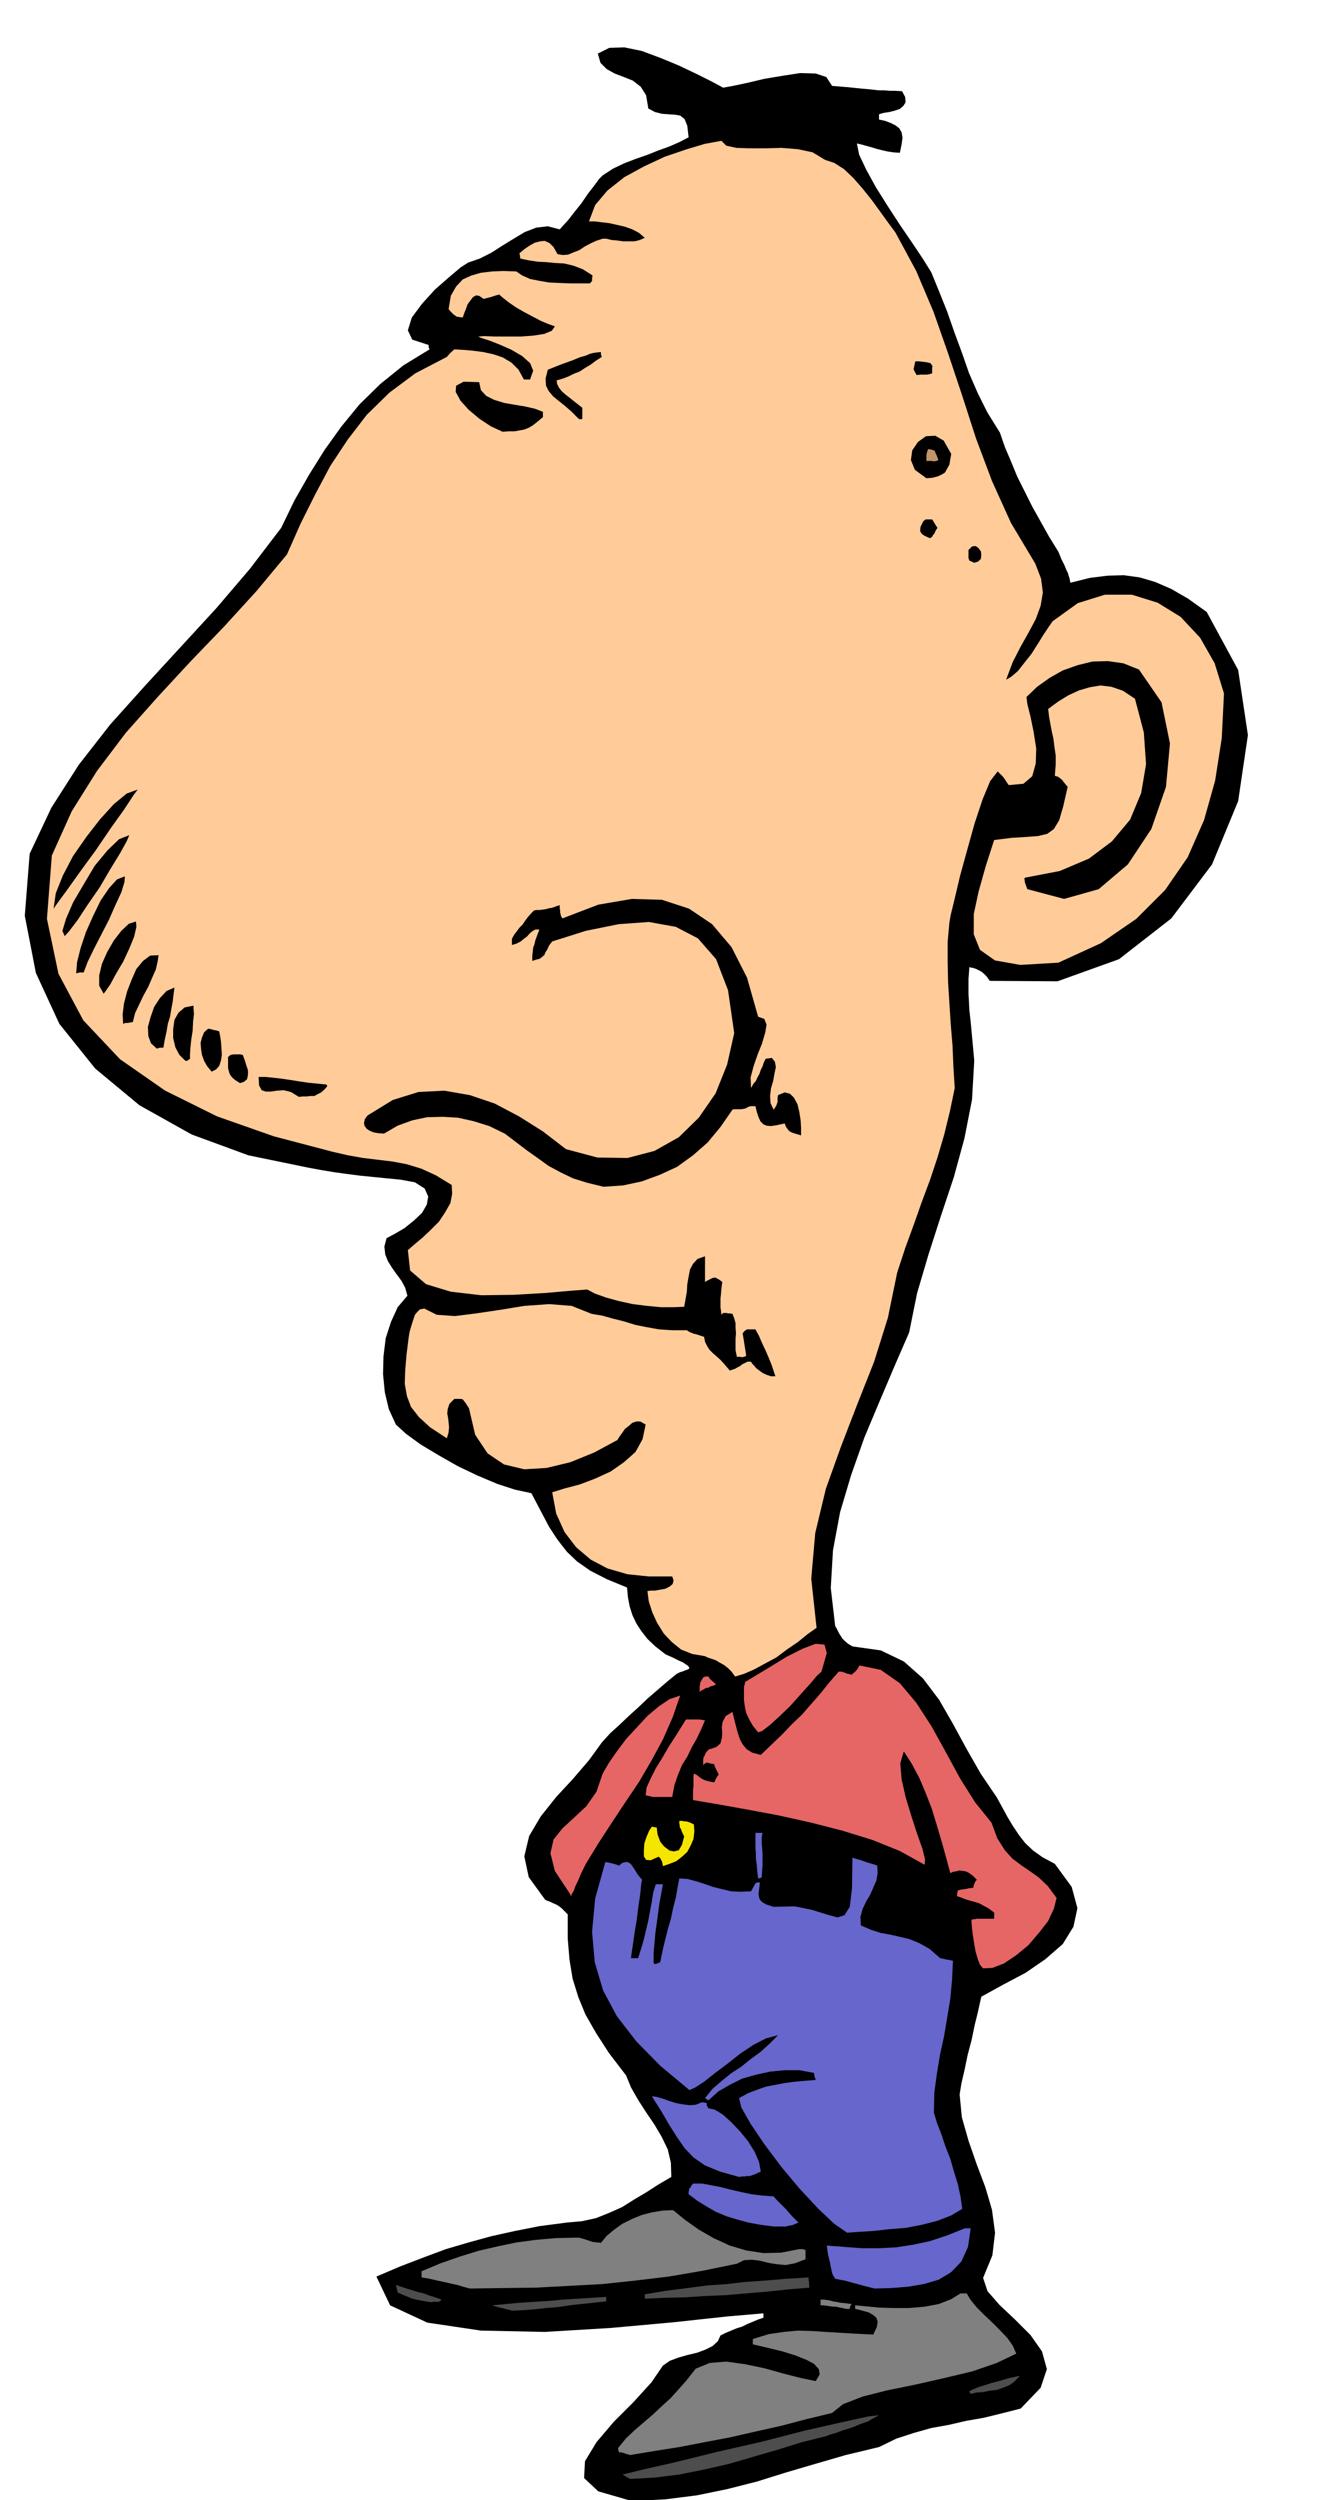
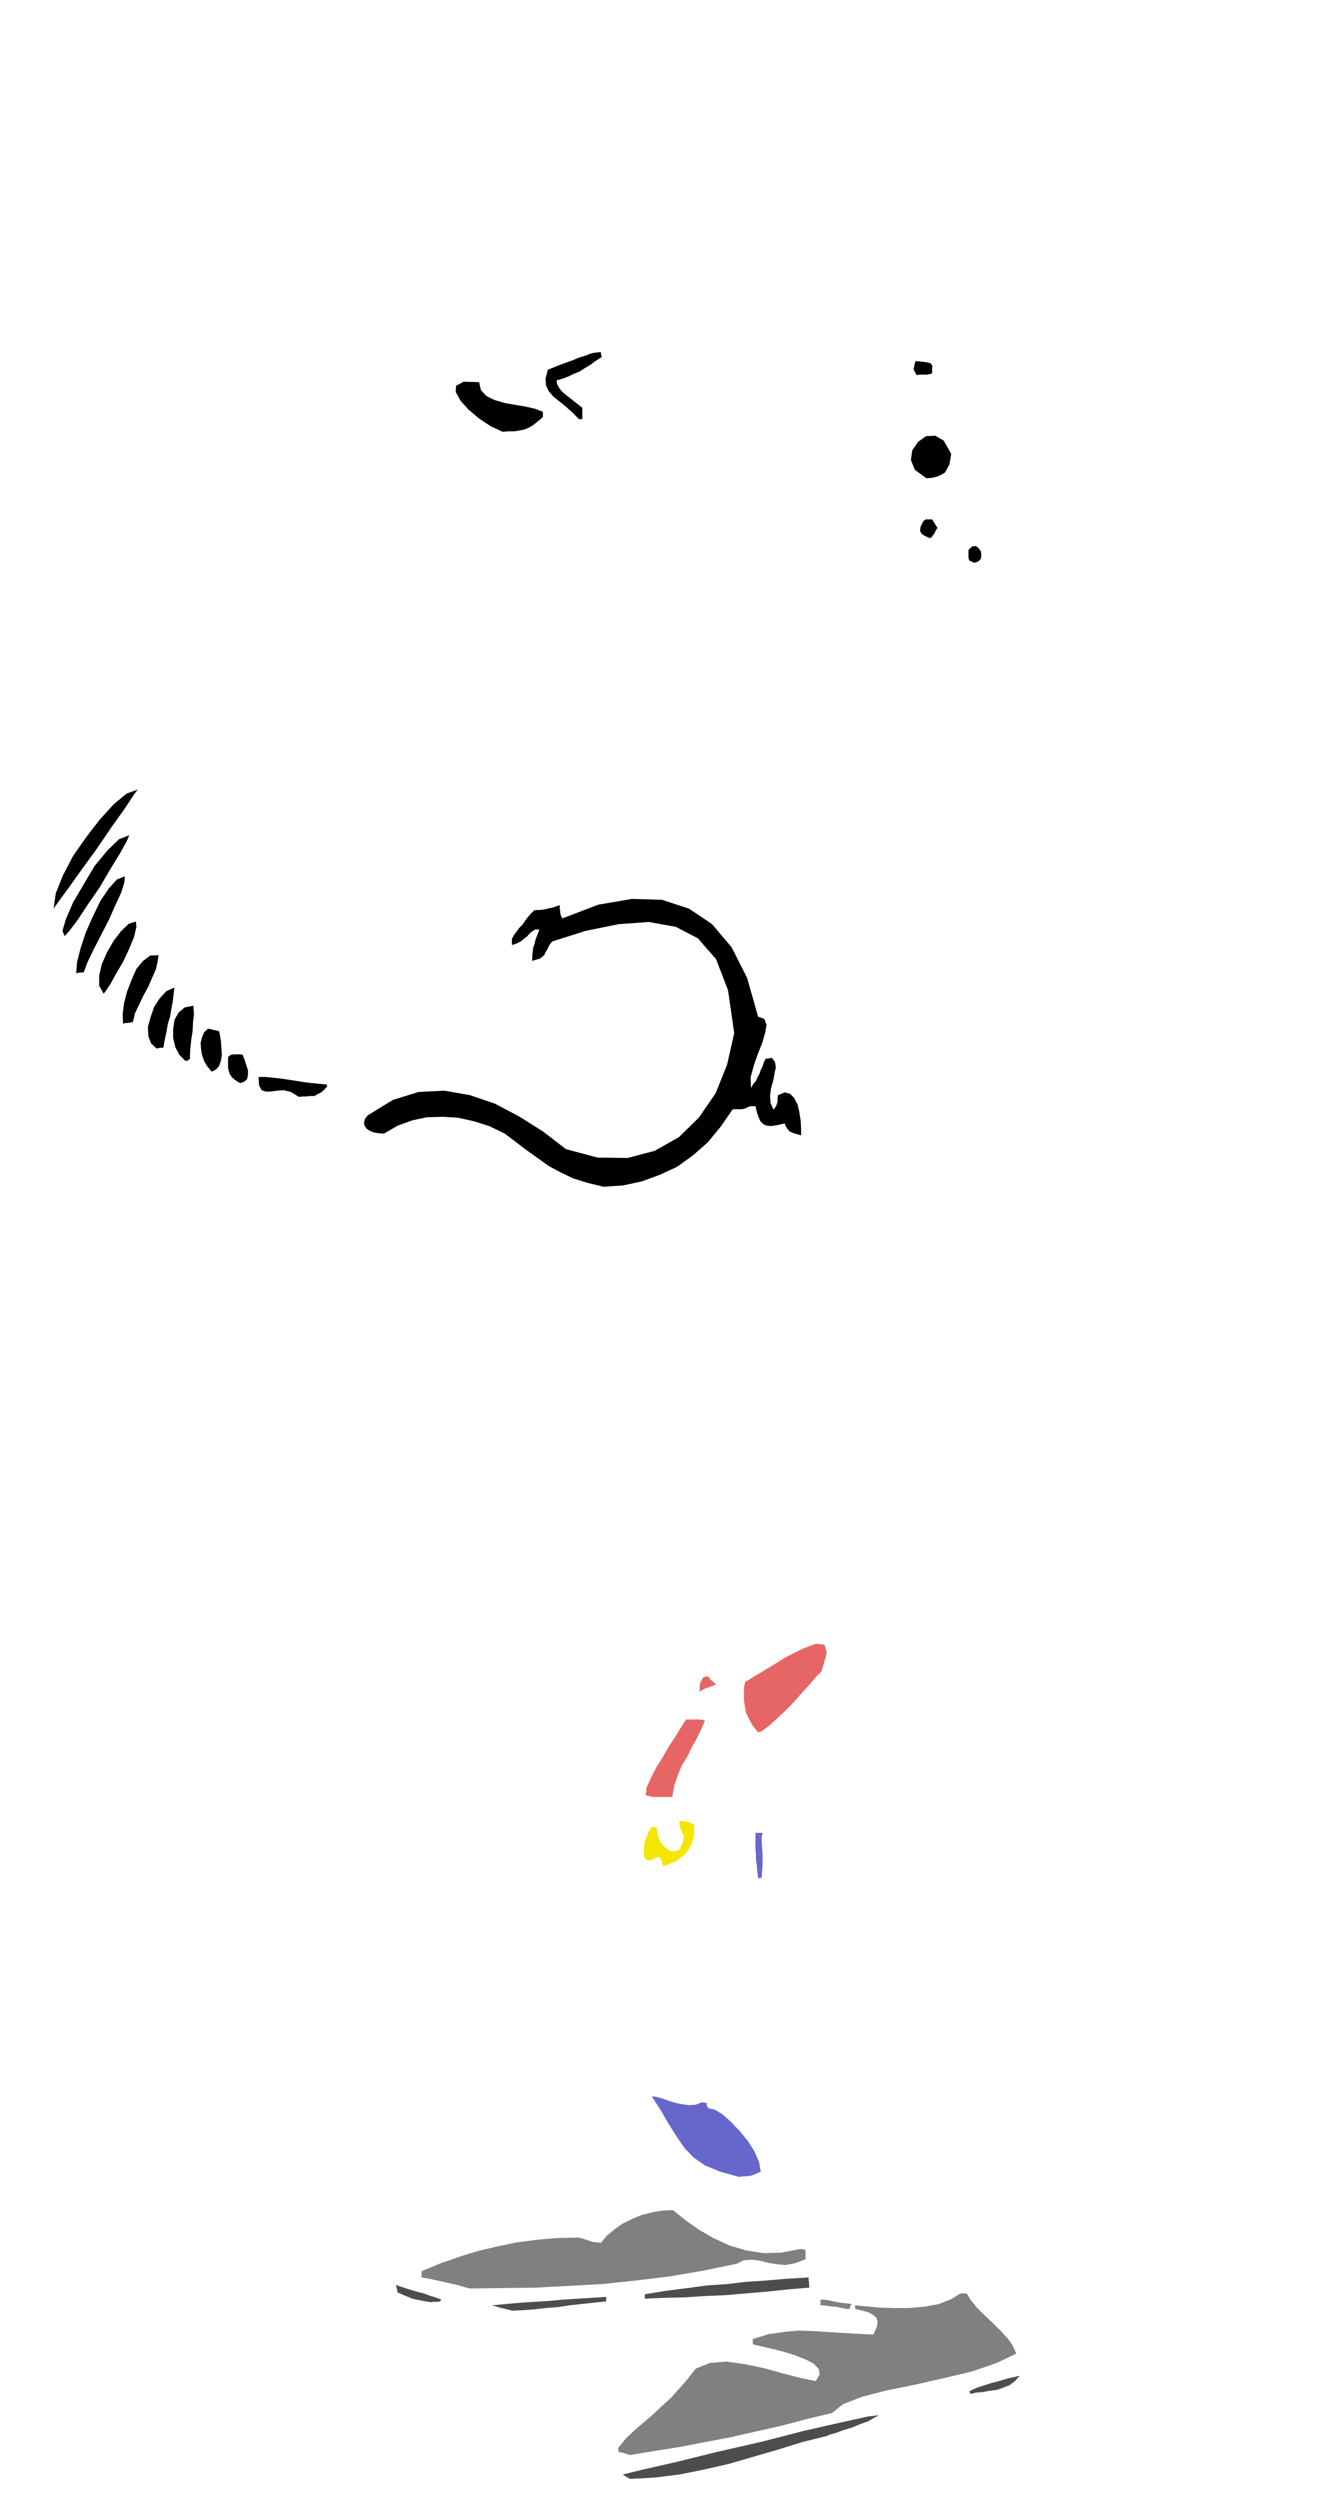
<svg xmlns="http://www.w3.org/2000/svg" width="490.455" height="912.317" fill-rule="evenodd" stroke-linecap="round" preserveAspectRatio="none" viewBox="0 0 3035 5646">
  <style>.brush1{fill:#000}.pen1{stroke:none}.brush2{fill:#4d4d4d}.brush3{fill:gray}.brush4{fill:#66c}.brush5{fill:#e66666}</style>
-   <path d="m1427 5648-76-22-32-30 2-38 26-43 39-46 45-45 40-44 26-38 16-11 19-7 21-6 21-5 19-7 16-8 12-11 6-13 12-6 12-5 12-5 13-4 12-6 12-5 12-5 12-4v-10l-81 7-120 13-143 13-150 9-144-3-121-18-84-39-31-65 54-23 52-20 51-19 51-15 51-14 54-12 56-11 61-8 34-3 32-7 30-12 29-13 27-17 27-16 28-18 29-17-1-32-7-30-14-29-16-27-19-28-18-28-16-28-11-27-39-51-29-45-24-42-16-39-13-42-7-43-4-48v-54l-8-8-6-6-8-6-6-3-7-3-6-3-6-2-4-2-37-51-10-47 11-46 26-44 35-44 38-41 36-42 29-40 19-21 21-19 21-20 21-19 21-20 22-19 22-19 22-18 8-4 7-2 4-2 4-1 4-2 2-2-3-5-6-4-6-4-9-4-14-7-16-7-23-18-18-17-14-18-11-17-9-19-6-19-4-21-2-22-46-19-37-19-30-21-23-22-21-27-19-29-19-36-21-40-37-8-40-13-45-19-44-21-44-25-40-24-33-24-23-21-16-35-9-38-4-41 1-40 5-41 12-37 15-33 22-26-5-18-8-15-11-15-10-14-10-16-6-15-2-18 5-19 19-10 22-13 21-17 18-17 11-19 3-18-8-18-22-14-32-6-31-3-30-3-30-3-31-4-29-4-30-5-27-5-136-28-128-47-118-66-100-83-81-101-53-115-25-129 11-140 49-104 62-97 71-91 79-88 80-87 80-87 76-89 71-93 30-62 33-58 35-56 38-53 41-50 47-46 52-42 59-36-2-5v-5l-37-12-10-21 9-29 23-31 29-32 32-28 26-22 17-11 26-9 26-13 25-16 26-16 25-15 26-10 26-3 27 7 7-8 12-13 14-18 16-20 15-22 14-18 11-15 8-8 23-15 25-12 26-10 26-9 25-10 25-9 23-10 21-11-3-26-6-15-10-8-12-2-15-1-14-1-16-4-15-8-5-30-12-19-18-14-20-8-21-8-18-10-14-14-6-21 26-13 34-1 39 8 43 16 41 17 40 19 34 17 26 14 22-4 33-7 38-9 42-7 39-6 35 1 24 8 13 20 37 3 29 3 22 2 17 2h13l12 1h12l16 1 7 13 1 12-5 8-8 7-12 4-12 3-13 2-10 3v12l14 3 13 5 10 5 9 7 5 9 2 12-2 15-4 19-15-1-13-2-13-3-12-3-13-4-11-3-11-3-9-2 5 25 16 34 22 40 27 43 28 43 28 41 24 36 18 29 18 44 18 45 16 46 17 46 16 46 20 46 22 44 28 45 11 32 14 33 14 34 17 34 17 34 19 34 19 34 21 34 7 17 7 14 4 10 4 8 1 5 2 5 1 5 1 6 44-11 40-5 37-1 36 5 34 10 37 16 38 22 42 30 71 131 22 147-22 149-59 143-92 122-118 92-139 50-153-1-7-10-6-6-6-5-6-3-6-3-6-2-5-1-4-1-1 14-1 12v35l1 16 1 20 3 27 8 87-5 88-17 87-24 88-29 87-28 87-26 88-18 89-33 76-34 80-34 81-30 85-25 84-16 86-5 85 10 86 3 5 3 6 3 6 4 6 3 5 6 6 7 6 10 6 64 9 52 25 43 38 37 49 31 54 31 57 32 56 36 53 12 22 12 22 12 20 14 21 14 18 18 17 21 15 28 15 38 52 13 48-9 42-24 39-39 34-45 31-51 27-49 27-3 13-5 23-7 28-7 34-9 34-7 34-7 30-4 25 5 51 15 53 18 52 20 53 15 51 7 52-6 51-21 51 10 30 27 31 34 32 36 36 26 37 11 40-14 42-45 47-43 11-41 10-40 7-39 9-39 7-39 11-40 13-39 19-75 18-69 20-68 20-64 20-67 17-68 14-71 9-76 4z" class="pen1 brush1" />
  <path d="m1423 5598-9-5-8-5 45-11 75-17 93-23 101-23 97-25 84-19 59-13 25-3-11 6-14 8-17 6-19 8-20 6-16 6-14 4-7 3-56 14-55 17-55 16-55 16-57 13-55 11-56 7-55 3z" class="pen1 brush2" />
  <path d="m1423 5544-7-2-6-2-6-2h-6l-2-6v-4l17-21 20-19 21-18 21-18 19-18 20-18 18-20 17-19 22-28 32-13 37-3 43 6 43 9 43 12 39 10 34 7 9-15-2-12-11-12-17-9-25-10-29-9-33-8-34-8v-12l36-11 34-5 32-3 32 1 31 2 33 2 35 2 39 2 8-17 2-12-3-9-7-6-10-6-11-3-11-3-9-2v-8l23 2 30 3 33 1h36l35-3 32-6 28-11 21-13h14l9 15 14 17 17 17 19 18 17 17 16 17 12 17 8 18-44 21-55 19-63 15-66 15-64 13-55 14-44 17-25 20-58 14-57 15-58 13-57 13-58 11-57 11-57 9-54 9z" class="pen1 brush3" />
  <path d="m2192 5406-2-3-1-3 10-5 10-4 9-3 10-3 12-4 16-4 20-6 27-6-11 12-12 9-15 6-14 5-17 2-15 3-15 1-12 3zm-1036-188-6-2-6-1-6-2-6-1-11-3-10-3 32-3 32-3 32-2 33-2 32-3 32-2 32-2 33-2v10l-28 3-28 3-27 3-26 4-27 2-26 3-26 2-25 1z" class="pen1 brush2" />
  <path d="m1910 5214-8-2-6-1-8-2h-6l-8-1-7-1-7-1h-7v-13h7l8 1 6 1 7 2 7 1 9 2 11 1 15 2-3 5-1 6h-9z" class="pen1 brush3" />
  <path d="m974 5199-13-2-11-2-10-2-9-2-9-4-8-3-9-4-7-3-2-9-2-8 12 4 12 4 13 4 13 4 13 3 13 5 13 4 14 5-3 3-3 2h-12l-5 1zm482-8v-10l49-8 47-6 45-6 44-3 43-5 45-3 46-4 51-3v5l1 6v6l1 6-48 4-47 5-48 4-46 4-48 2-45 3-46 1-44 2z" class="pen1 brush2" />
  <path d="m1061 5168-15-4-13-4-14-3-13-3-14-3-13-3-14-3-13-2v-14l43-18 43-15 42-13 43-10 43-9 45-6 46-4 50-1 11 3 9 3 6 2 6 2h4l4 1h4l6 1 13-16 17-14 18-13 22-11 22-9 23-6 24-4 24-1 27 22 31 22 33 19 37 17 37 11 39 6 40-1 41-8h7l7 2v21l-24 9-21 4-21-2-18-3-20-5-17-2-18 1-16 8-78 16-76 13-75 9-75 8-75 4-75 4-75 1-74 1z" class="pen1 brush3" />
-   <path d="m1975 5168-12-3-12-3-11-3-11-3-11-3-11-3-11-2-10-2-3-5-2-3-2-5-1-5-2-9-2-11-4-16-3-21 39 3 40 3h39l39-2 38-6 38-8 39-13 40-16h13l-6 42-15 33-23 24-28 17-34 10-36 6-38 3-37 1zm-62-126-29-20-36-34-42-45-41-49-39-52-31-46-21-37-5-21 20-11 21-8 20-7 21-4 21-4 22-3 23-2 25-2-3-9-1-7-33-6h-32l-33 3-32 7-32 9-28 14-26 15-22 20-5-3-3-2 17-21 21-18 21-17 23-15 21-17 22-16 20-18 20-20-27 7-29 15-30 20-29 23-28 21-24 19-20 13-13 6-66-55-54-55-44-57-31-58-19-64-6-69 7-75 23-82 7 1 8 2 8 2 8 3 7-6 7-2h6l6 4 4 5 6 9 6 10 10 12-2 9-2 22-4 27-4 32-5 30-4 28-3 20-1 9h16l7-22 6-21 5-21 5-21 4-22 4-21 3-20 6-19h16l-4 22-4 22-3 22-3 23-3 21-2 23-2 22v23l2 2h3l3-1 7-3 5-25 6-25 6-24 7-24 5-24 6-23 4-23 4-21 18 1 19 5 19 6 20 7 20 5 21 5 21 1 24-1 5-9 5-9 4-2h6l-1 9-1 9-1 8 1 7 2 6 6 6 9 5 16 5 48-1 39 8 32 10 25 7 16-5 12-19 5-42 1-69 6 2 7 2 7 2 8 3 6 2 7 2 7 2 8 3 1 17-3 17-7 16-7 16-9 15-8 17-5 18 1 19 23 10 22 7 22 4 22 5 21 5 22 9 23 13 24 21 6 1 8 2 7 1 8 2-2 43-4 43-7 42-7 42-9 41-7 42-6 44-1 46 7 23 10 26 9 27 11 28 8 28 9 29 6 28 4 28-25 15-31 12-35 9-36 7-38 3-35 4-33 2-27 2zm-166-14-30-4-27-5-26-7-23-7-24-10-21-12-21-13-20-15v-5l1-4v-3l3-3 2-4 4-5h21l21 4 21 4 23 6 22 5 24 5 24 3 26 2 6 7 7 7 7 7 8 8 6 7 7 8 7 7 8 8-7 3-7 3-7 1-7 2h-28z" class="pen1 brush4" />
  <path d="m1669 4916-43-12-34-14-26-18-20-21-18-26-17-27-18-31-21-33 10 1 14 4 14 5 16 5 15 3 16 2 14-1 15-6 3 1 7 1v6l4 6 14 3 18 11 19 17 20 21 18 22 15 24 10 23 4 22-7 3-6 3-6 2-6 2h-6l-6 1h-6l-6 1z" class="pen1 brush4" />
-   <path d="m2220 4445-7-8-5-13-5-17-3-17-3-19-2-16-1-13v-7l6-1 6-1h39v-14l-12-9-11-6-11-6-10-3-11-3-10-3-10-4-9-3 1-8 1-5 8-2 9-1 9-2 9-1 1-6 2-5 2-4 3-3-9-9-8-6-8-4-7-1-8-1-7 2-7 1-6 3-10-37-10-36-11-37-11-36-14-36-14-33-17-32-18-28-8 27 3 36 9 40 13 43 13 40 12 34 6 24-1 12-56-31-62-25-68-21-70-18-72-16-69-13-67-12-59-10v-23l1-7v-23l1-7 6 3 9 7 5 3 7 3 8 2 11 2 4-9 6-9-3-6-3-6-3-6-1-5-10-2-7-2-5 3-3 3v-13l1-5 2-3 3-7 6-7 18-6 9-8 3-12 1-11-1-14 2-12 7-13 15-9 4 16 4 16 4 15 5 15 6 11 9 11 13 8 19 5 24-23 24-23 22-23 23-22 21-24 21-24 20-25 21-24h7l5 2h2l3 2 5 1 7 2 7-6 4-4 3-4 4-7 48 10 43 30 37 44 35 54 32 58 32 59 34 54 37 46 13 35 17 27 17 19 20 15 19 13 21 15 20 19 20 27-6 24-13 28-21 27-24 28-28 23-27 18-26 10-21 1zm-932-167-35-53-10-40 7-31 20-25 26-24 28-26 23-33 14-41 14-24 18-26 21-28 24-26 24-26 25-21 25-17 24-8-17 49-22 50-26 48-28 48-31 46-31 47-30 46-28 46-11 22-7 17-6 12-3 9-3 5-2 4-1 2v2l-2-2v-2z" class="pen1 brush5" />
  <path d="m1712 4242-2-16-1-14-2-14v-12l-1-12v-35h16l-2 10v12l1 12 1 13v26l-1 13-1 15-4 1-4 1z" class="pen1 brush4" />
  <path d="m1497 4214-1-6-1-4-2-4-1-2-3-4-2-1-18 8-10-1-5-8v-13l1-16 5-15 6-14 6-9 5 1 6 1 2 16 6 16 9 11 12 9 10 2 11-3 7-12 5-19-5-10-2-6-3-5v-3l-1-6v-5h6l5 1h4l4 1 6 2 8 4 1 16-2 17-6 14-8 15-12 11-13 10-15 6-15 5z" class="pen1" style="fill:#f5e600" />
  <path d="m1474 4058-8-2-8-2 2-17 9-20 12-24 15-24 15-26 15-23 13-21 10-16h31l6 1 6 1-9 21-10 21-11 19-10 21-12 19-9 22-8 23-5 27h-44zm238-146-12-15-8-14-7-15-3-14-2-15v-29l3-12 25-15 33-20 36-22 36-18 29-11 20 2 5 19-12 42-10 9-16 19-21 23-23 26-25 24-22 20-17 13-9 3zm-132-91v-14l1-3v-4l2-3 2-4 3-5 5-2h7l2 4 5 5 5 4 5 5-3 1-4 2-5 1-5 3-6 1-5 3-6 3-3 3z" class="pen1 brush5" />
-   <path d="m1660 3786-8-11-8-8-9-7-9-5-10-6-9-3-9-3-6-3-29-5-25-10-21-17-18-19-15-24-11-24-8-25-3-23 7-1h10l11-2 12-2 10-5 7-6 2-8-3-9h-53l-48-5-45-13-38-20-33-28-26-34-19-42-9-48 29-9 34-9 34-13 35-16 30-21 26-23 16-29 7-33-12-7h-9l-9 3-8 7-9 7-6 9-6 8-5 8-52 28-54 22-54 13-50 3-46-11-37-25-28-42-14-60-4-6-3-5-4-5-3-4-5-1h-14l-11 11-4 12-1 10 2 11 1 9 1 11-1 12-4 13-38-25-25-23-18-23-9-24-5-28 1-30 3-36 5-40 2-12 3-10 3-10 3-9 3-9 5-6 6-6 10-2 28 14 41 3 48-6 54-8 55-9 56-4 51 4 45 18 24 4 25 7 24 6 26 8 25 5 28 5 30 2h33l6 4 10 4 5 1 6 2 6 2 6 2 2 11 5 10 5 8 8 8 7 6 10 9 9 10 12 14 6-2 6-2 5-3 6-3 5-4 6-3 6-3h8l2 4 5 5 5 6 8 6 7 5 9 4 9 3h10l-4-12-5-15-7-17-7-16-8-17-6-14-6-11-2-4h-19l-5 3-5 6 1 6 1 6 1 6 1 7 1 6 1 6 1 7 1 7-5 2-4 1-5-1h-7l-3-15v-26l1-12-1-12v-11l-3-11-4-10-6-1h-4l-3-1h-8l-4 4-1-10-1-6v-21l1-9 1-13 2-15-8-6-8-4-6 1-6 3-6 3-5 3v-58l-17 6-10 11-7 13-3 16-3 17-1 17-3 17-3 17-23 1h-29l-32-3-32-4-32-7-29-8-25-9-17-9-39 3-57 5-70 4-73 1-69-8-56-17-36-31-5-46 15-13 18-15 18-17 19-19 14-21 12-21 4-21-1-20-36-22-33-15-33-10-32-6-33-4-33-4-34-6-35-8-133-35-128-45-117-58-102-71-83-88-56-105-26-124 11-143 45-100 57-91 65-86 72-81 74-80 76-79 73-80 69-83 31-70 33-66 34-64 39-59 43-56 51-50 59-44 71-37 8-9 9-8 19 1 23 2 23 3 23 5 21 7 20 12 16 16 12 22h14l7-20-7-17-18-16-24-14-27-12-23-9-19-6-6-3 14-1 23 1h59l28-2 25-4 17-7 7-10-14-5-17-7-19-10-19-10-19-11-16-11-14-11-8-7-10 3-9 3-8 2-8 2-10-7-7-1-7 4-6 8-6 8-4 11-4 10-3 9-8-1-6-1-4-3-3-2-6-6-5-6 5-30 12-21 15-16 20-9 21-6 25-3 26-1 29 1 13 9 18 8 20 4 23 4 23 1 24 1h45l3-3 2-3v-5l1-7-22-14-21-8-21-5-20-1-21-2-19-1-20-3-19-4-1-7-1-5 12-10 12-8 11-6 12-3 10-1 11 5 9 9 9 16 12 2 12-1 12-5 13-5 12-8 13-7 13-6 15-5h8l12 3 12 1 14 2h26l12-3 11-5-13-11-15-8-17-6-17-4-18-4-17-2-16-2h-13l14-37 28-33 38-30 44-24 47-22 47-16 43-13 38-7 11 11 23 5 30 1h36l36-1 37 3 33 7 28 17 21 7 22 14 21 20 21 24 20 25 19 26 18 25 17 23 47 87 39 92 33 94 32 96 31 96 36 96 43 95 55 92 13 34 4 31-5 30-11 30-16 30-18 32-18 35-15 40 12-7 15-13 14-18 16-20 14-22 13-21 12-18 9-13 57-41 61-19h61l58 18 52 32 44 47 33 58 21 68-5 101-15 96-25 89-37 84-51 74-65 65-80 55-96 44-86 5-57-10-34-24-14-35v-46l11-51 16-57 19-59 40-5 33-2 26-2 21-5 15-11 12-20 9-31 10-44-5-6-4-5-3-4-3-3-7-5-7-2 2-25v-21l-3-20-2-17-4-18-3-16-3-17-2-17 23-17 23-14 24-11 24-7 24-4 25 3 26 9 27 18 20 76 5 72-11 65-25 60-41 49-52 39-66 28-78 15-2 2 1 4v2l1 5 2 5 3 8 83 22 78-22 66-56 53-80 33-95 9-98-19-93-51-74-35-14-35-5-35 1-33 8-34 12-30 17-28 20-24 23 2 16 7 28 7 34 6 38-1 34-8 29-20 17-33 3-5-7-3-5-3-4-2-3-6-6-6-6-17 22-17 41-18 54-17 61-16 58-12 51-9 37-3 17-4 44v45l1 46 3 48 3 47 4 48 2 48 3 48-11 53-13 53-15 51-17 51-19 51-18 51-19 52-18 55-21 102-31 99-38 96-37 96-34 95-24 100-9 103 12 111-20 14-22 18-25 17-24 18-26 14-24 13-23 10-20 6z" class="pen1" style="fill:#fc9" />
  <path d="m1363 2680-37-9-32-10-29-14-26-14-25-18-24-17-25-19-25-19-35-17-35-11-36-8-34-2-36 1-33 7-33 12-31 18-13-1-11-2-9-4-6-4-5-7-1-6 2-9 6-8 57-35 58-18 58-3 58 10 56 19 55 29 54 34 52 40 71 19 68 1 61-16 55-31 45-44 38-55 26-65 16-71-14-97-27-70-41-47-50-26-61-11-68 5-74 15-76 24-7 9-4 9-4 6-3 7-5 4-5 4-8 2-9 3v-12l1-9 1-9 3-8 2-9 3-8 3-8 3-8h-9l-7 4-6 5-6 7-7 5-7 6-10 5-10 3v-14l5-9 6-8 6-8 7-7 6-9 6-8 7-8 7-7 6-1h7l7-1 7-1 7-2 7-1 8-3 9-3v7l1 6v4l1 4 1 4 3 5 81-31 76-13 68 2 61 20 52 35 44 52 35 69 25 88 14 5 5 13-3 18-7 24-10 25-9 26-7 26 1 24 5-9 6-7 4-9 4-7 3-9 4-8 3-9 4-8 7-1 7-1 7 9 2 12-3 14-3 17-5 17-2 17 1 16 7 15 6-9 3-9v-9l1-6 15-6 12 3 9 9 8 15 4 17 3 19 1 17v17l-10-3-7-2-7-3-4-3-6-8-3-8-18 4-13 2-10-1-7-3-7-7-4-9-4-12-3-13h-11l-6 2-5 3-5 1-5 1h-17l-3 1-27 39-29 35-33 29-36 26-39 18-41 15-42 9-44 3zm-688-203-18-11-16-4-16 1-13 2h-12l-9-3-6-11-1-19h16l19 2 18 2 20 3 19 3 20 3 20 2 21 2 1 1 1 3-7 8-7 6-8 4-7 4h-9l-8 1h-9l-9 1zm-133-31-11-7-7-6-5-7-2-6-2-8v-25l6-5 7-1h14l6 1 2 5 3 8 3 10 4 12v10l-2 10-7 6-9 3zm-64-26-10-12-7-12-5-14-2-13-1-14 3-12 5-12 9-8 6 1 7 2 6 1 6 2 2 10 2 13 1 15 1 15-2 13-4 12-7 8-10 5zm-60-25-13-13-9-17-5-21v-20l3-21 9-16 14-12 20-4v6l1 13-2 17-1 21-3 19-2 19-1 15v10l-7 5-4-1zm-64-27-13-12-6-16-1-21 6-22 8-23 13-20 15-16 18-8-2 15-2 17-3 16-3 18-5 16-3 18-4 18-3 18h-8l-7 2zm-76-56-1-22 3-24 7-27 10-26 11-25 15-18 16-12 19-1-2 14-4 18-8 18-9 21-11 20-10 21-9 19-5 20-6 1-5 1h-6l-5 2zm-44-68-10-18v-23l6-26 12-27 15-26 17-22 17-16 16-5 1 12-5 22-11 27-14 30-16 27-13 24-11 16-4 5zm-62-46 2-25 8-32 12-36 16-36 17-35 19-28 18-20 18-7-1 13-7 23-13 28-15 34-17 33-17 33-14 29-9 24h-9l-8 2zm-26-84-5-12 8-27 16-37 24-41 25-42 29-35 26-25 23-9-6 14-15 27-22 36-24 41-27 39-23 35-19 25-10 11zm-25-62 5-35 16-40 23-44 30-43 31-40 31-34 29-24 25-9-9 12-21 32-30 42-34 50-35 48-30 42-22 30-9 13zm2079-781-6-3-5-2-2-6v-18l8-8 8-1 6 4 6 8 1 8-1 9-6 6-9 3zm-101-56-11-5-6-4-4-6v-5l1-6 3-6 3-6 5-4h15l2 3 3 5 3 5 4 6-4 6-3 7-3 3-2 4-4 3h-2zm-7-135-26-19-9-22 3-22 13-19 18-13 21-1 19 11 17 30-2 12-2 12-5 9-5 9-8 5-9 4-12 3-13 1z" class="pen1 brush1" />
-   <path d="M2092 1041v-13l1-6 3-8 6 1 9 3 1 4 3 6 2 5 2 6-5 2-5 1-4-1h-13z" class="pen1" style="fill:#c29469" />
  <path d="m1135 975-26-12-26-17-25-21-18-20-11-20 1-14 17-9 35 1 4 18 12 13 18 9 23 7 23 4 24 4 22 5 18 7v12l-12 10-10 8-10 6-10 4-11 2-11 2h-13l-14 1zm172-29-17-17-15-13-15-12-11-9-10-12-6-12-1-16 5-20 30-12 25-9 17-7 14-4 9-4 8-2 7-1 10-1v5l2 6-14 9-12 9-12 7-12 8-13 5-12 6-13 5-14 4 1 8 4 8 6 8 9 8 9 7 10 8 9 7 10 8v25l-4 1-4-1zm763-99-4-7-3-6 2-9 2-9h8l9 1 8 1 9 2 3 4 2 4-1 2v13l-6 2-6 1h-15l-8 1z" class="pen1 brush1" />
</svg>